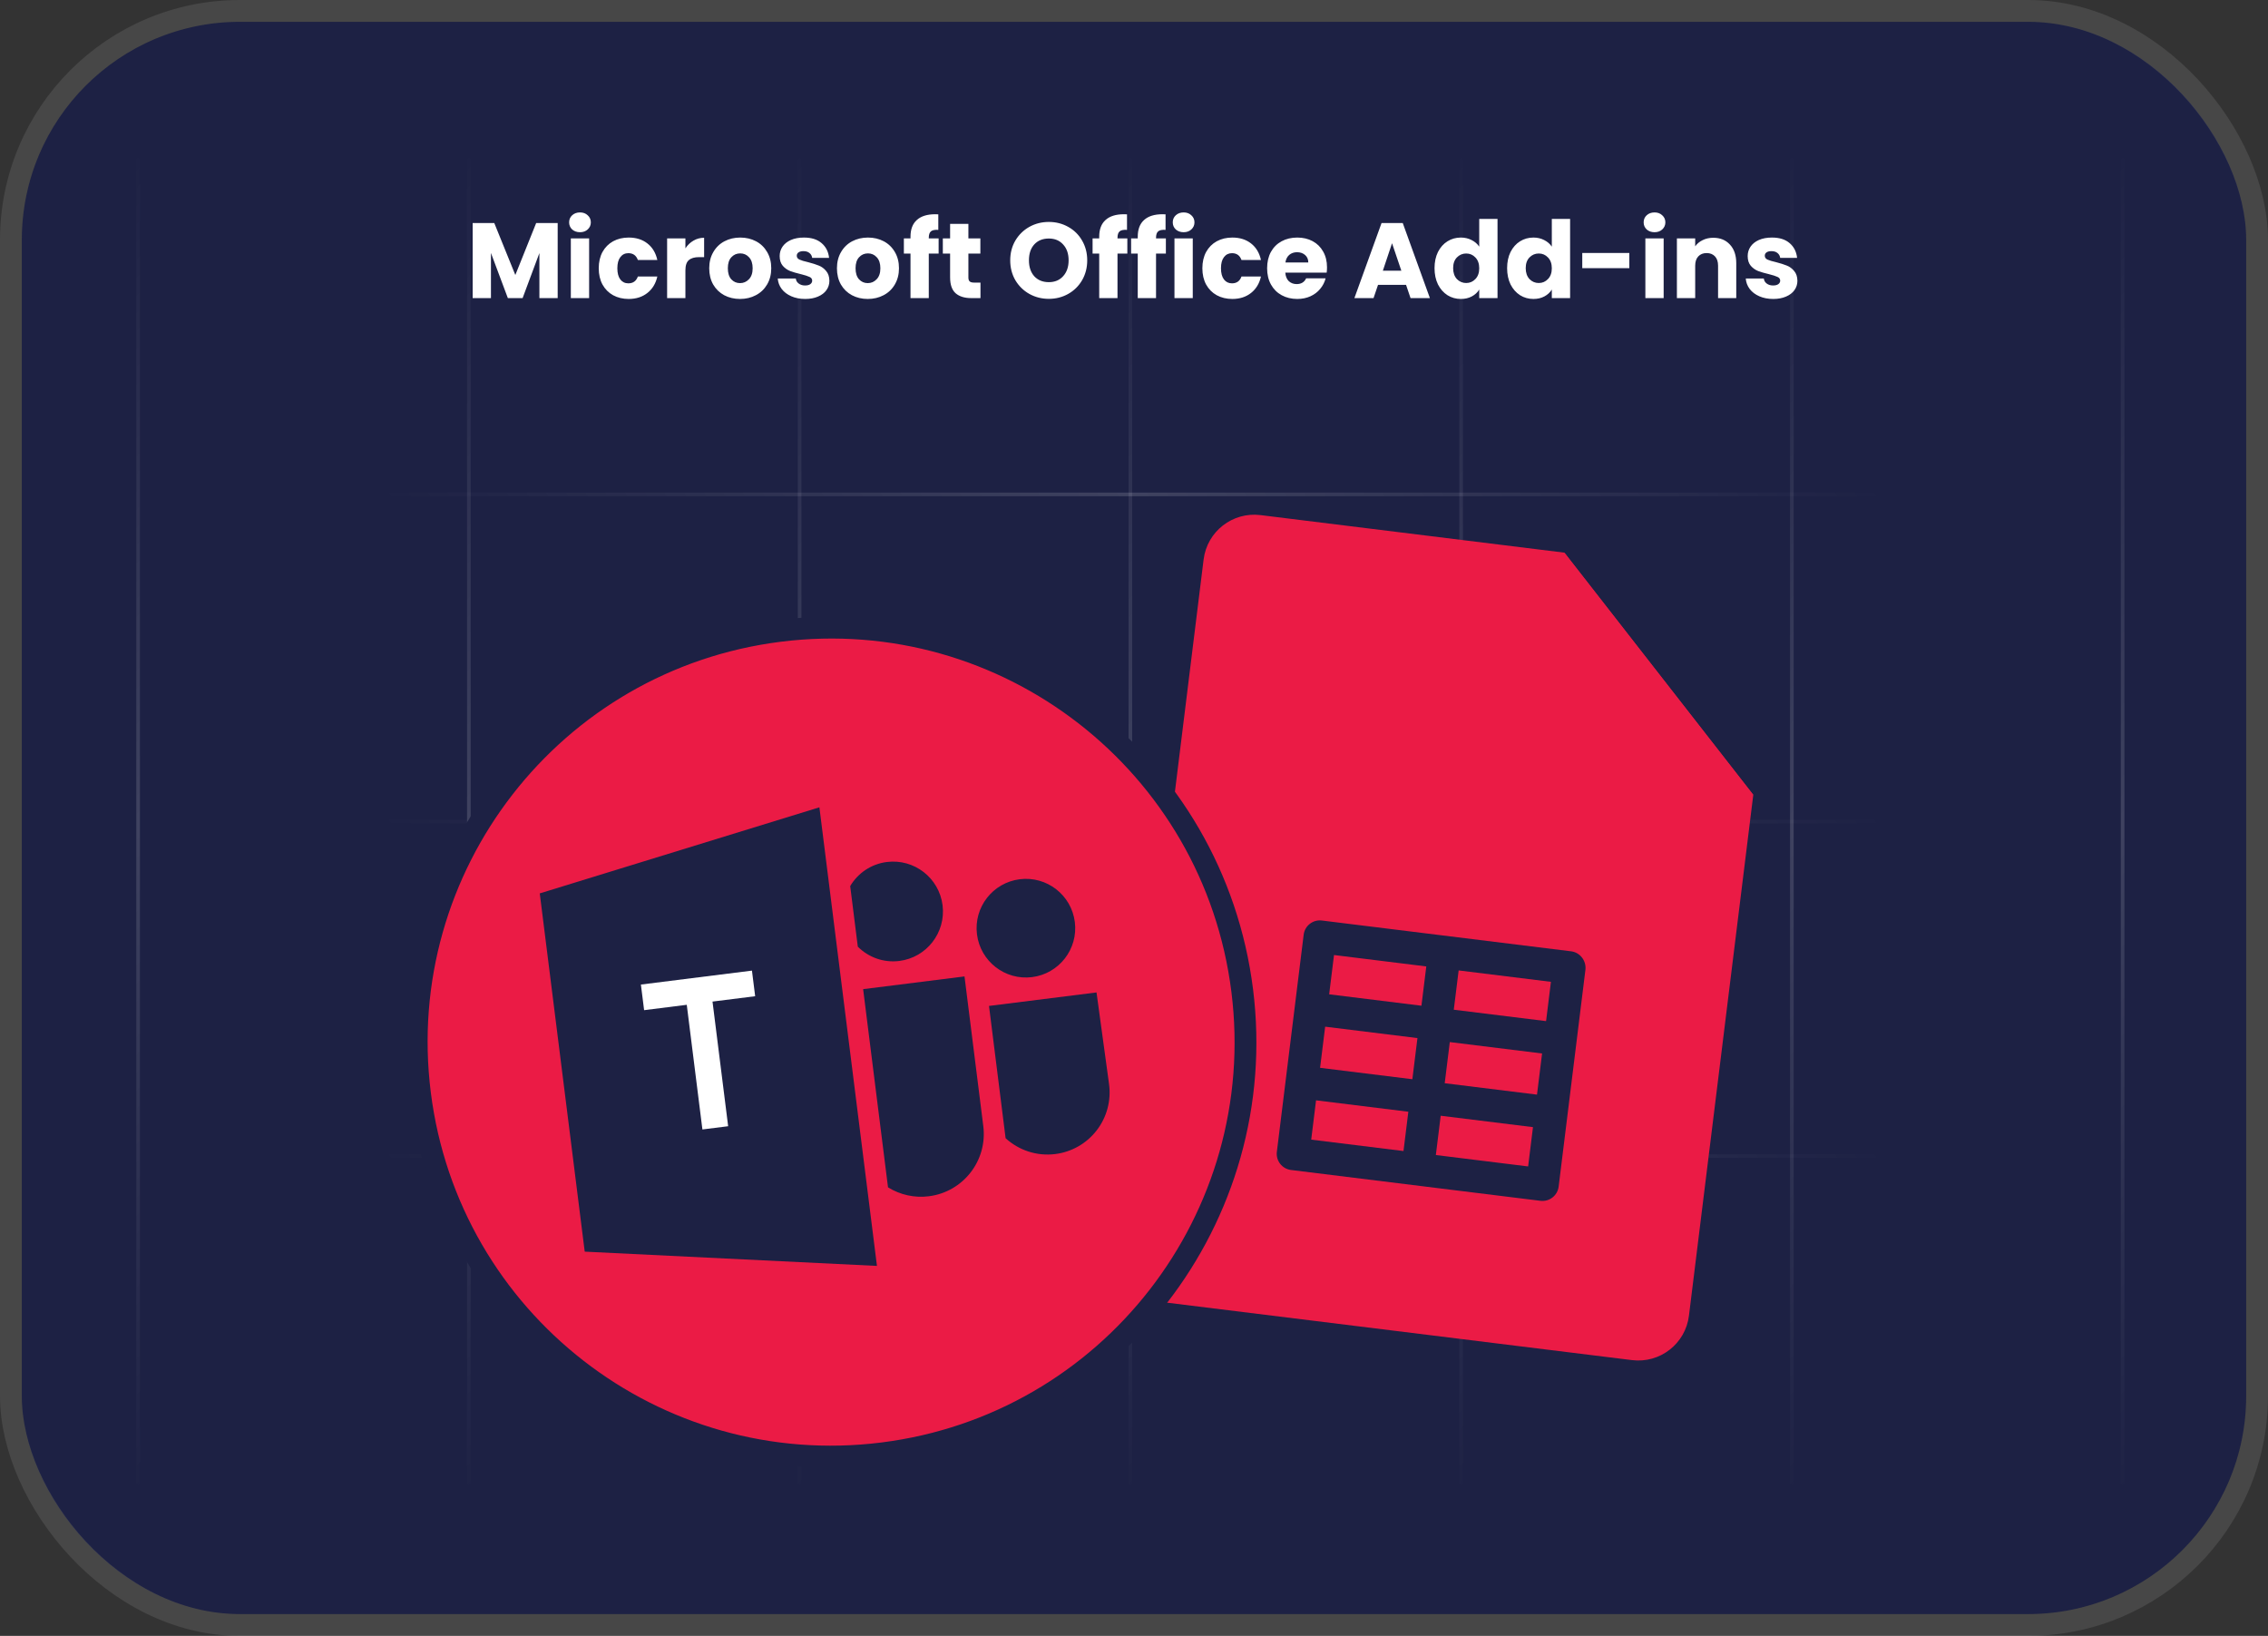
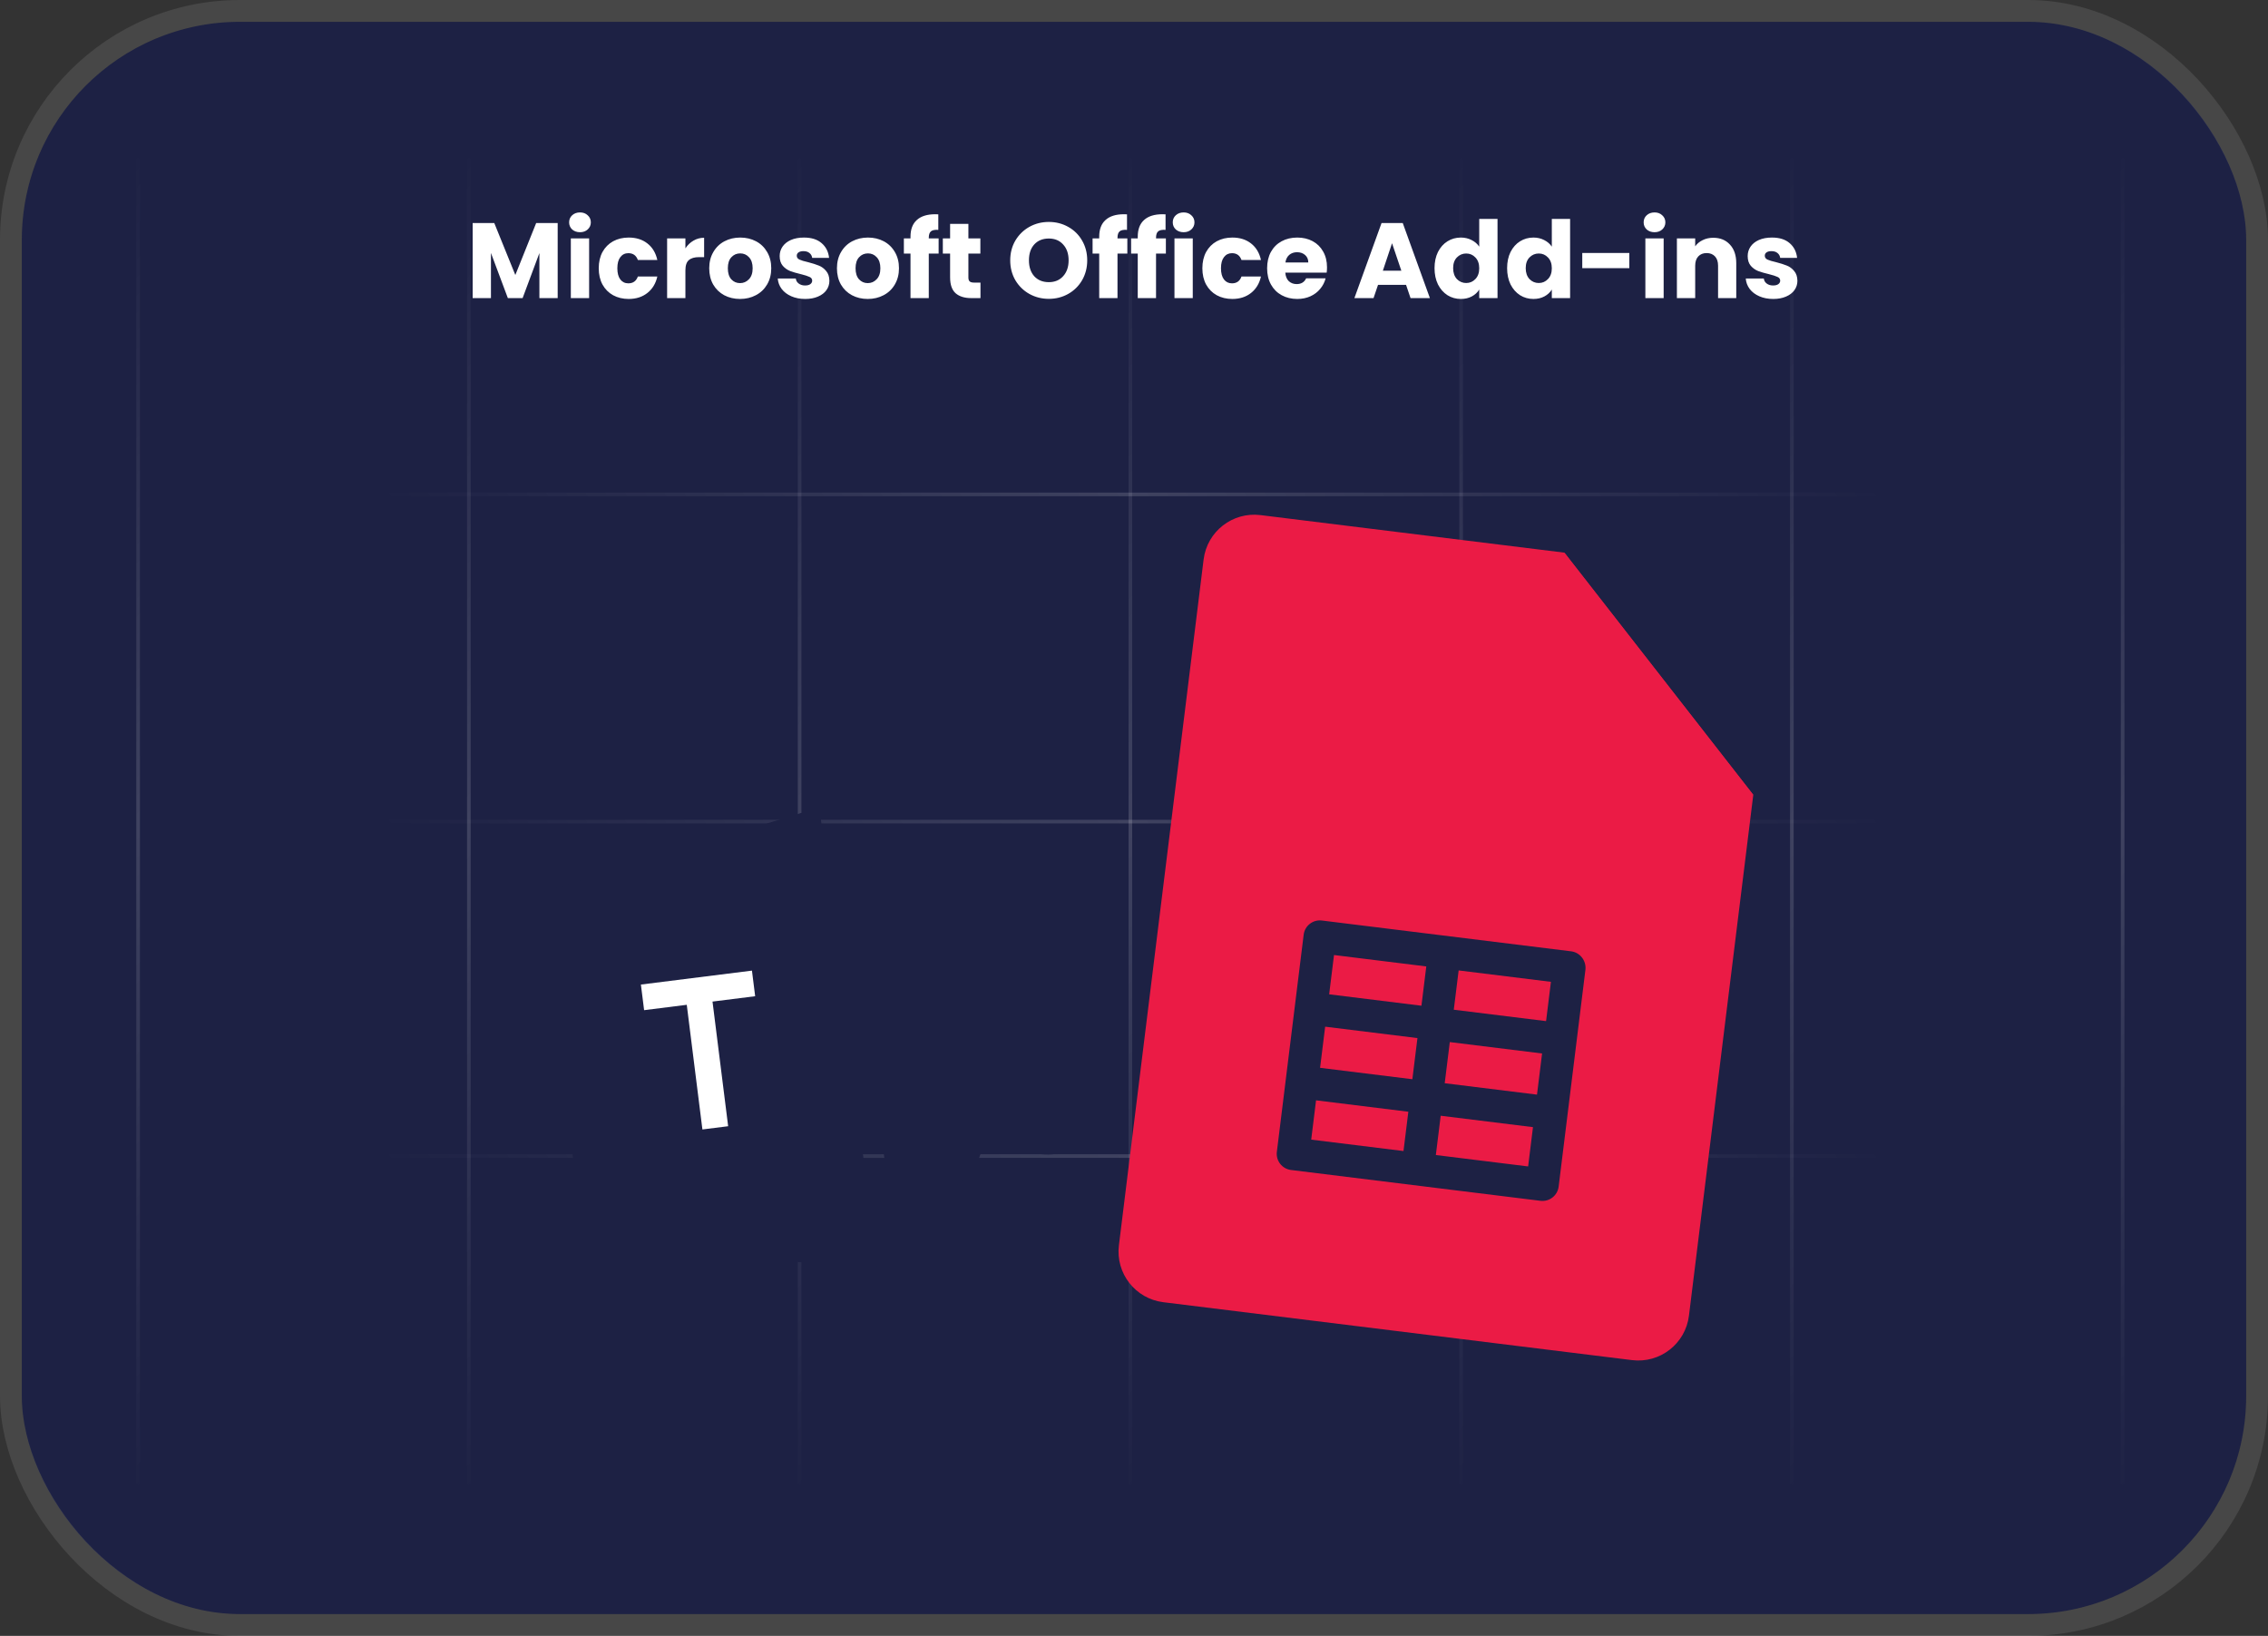
<svg xmlns="http://www.w3.org/2000/svg" width="312" height="225" viewBox="0 0 312 225" fill="none">
  <rect x="0" y="0" width="312" height="225" fill="#333333" stroke="none" />
  <g clip-path="url(#clip0_575_1753)">
    <rect x="3" y="3" width="306" height="219" rx="30" fill="#1D2144" />
    <path d="M19 22L19 204" stroke="url(#paint0_radial_575_1753)" stroke-opacity="0.15" stroke-width="0.5" stroke-linecap="round" />
    <path d="M64.5 22L64.5 204" stroke="url(#paint1_radial_575_1753)" stroke-opacity="0.15" stroke-width="0.5" stroke-linecap="round" />
    <path d="M110 22L110 204" stroke="url(#paint2_radial_575_1753)" stroke-opacity="0.15" stroke-width="0.5" stroke-linecap="round" />
    <path d="M155.5 22L155.5 204" stroke="url(#paint3_radial_575_1753)" stroke-opacity="0.15" stroke-width="0.5" stroke-linecap="round" />
    <path d="M201 22L201 204" stroke="url(#paint4_radial_575_1753)" stroke-opacity="0.15" stroke-width="0.5" stroke-linecap="round" />
    <path d="M246.5 22L246.5 204" stroke="url(#paint5_radial_575_1753)" stroke-opacity="0.15" stroke-width="0.5" stroke-linecap="round" />
    <path d="M292 22L292 204" stroke="url(#paint6_radial_575_1753)" stroke-opacity="0.15" stroke-width="0.5" stroke-linecap="round" />
    <path d="M2 159L309 159" stroke="url(#paint7_radial_575_1753)" stroke-opacity="0.15" stroke-width="0.5" stroke-linecap="round" />
    <path d="M2 113L309 113" stroke="url(#paint8_radial_575_1753)" stroke-opacity="0.15" stroke-width="0.5" stroke-linecap="round" />
    <path d="M2 68L309 68" stroke="url(#paint9_radial_575_1753)" stroke-opacity="0.15" stroke-width="0.5" stroke-linecap="round" />
    <path d="M76.718 30.672V41H74.203V34.806L71.893 41H69.863L67.538 34.792V41H65.022V30.672H67.994L70.892 37.822L73.761 30.672H76.718ZM79.792 31.938C79.351 31.938 78.988 31.81 78.704 31.555C78.429 31.29 78.292 30.967 78.292 30.584C78.292 30.192 78.429 29.868 78.704 29.613C78.988 29.349 79.351 29.216 79.792 29.216C80.224 29.216 80.577 29.349 80.852 29.613C81.136 29.868 81.278 30.192 81.278 30.584C81.278 30.967 81.136 31.29 80.852 31.555C80.577 31.81 80.224 31.938 79.792 31.938ZM81.043 32.791V41H78.527V32.791H81.043ZM82.366 36.895C82.366 36.042 82.537 35.297 82.881 34.659C83.234 34.022 83.719 33.531 84.337 33.188C84.965 32.845 85.681 32.673 86.485 32.673C87.515 32.673 88.373 32.943 89.059 33.482C89.756 34.022 90.212 34.782 90.428 35.763H87.75C87.525 35.135 87.088 34.821 86.441 34.821C85.98 34.821 85.612 35.003 85.338 35.365C85.063 35.719 84.926 36.229 84.926 36.895C84.926 37.562 85.063 38.077 85.338 38.44C85.612 38.793 85.98 38.97 86.441 38.97C87.088 38.97 87.525 38.656 87.75 38.028H90.428C90.212 38.989 89.756 39.745 89.059 40.294C88.363 40.843 87.505 41.118 86.485 41.118C85.681 41.118 84.965 40.946 84.337 40.603C83.719 40.26 83.234 39.769 82.881 39.132C82.537 38.494 82.366 37.749 82.366 36.895ZM94.289 34.159C94.583 33.708 94.951 33.355 95.392 33.1C95.834 32.835 96.324 32.703 96.864 32.703V35.365H96.172C95.544 35.365 95.074 35.503 94.76 35.777C94.446 36.042 94.289 36.513 94.289 37.19V41H91.773V32.791H94.289V34.159ZM101.803 41.118C100.998 41.118 100.273 40.946 99.625 40.603C98.988 40.26 98.483 39.769 98.11 39.132C97.747 38.494 97.566 37.749 97.566 36.895C97.566 36.052 97.752 35.312 98.125 34.674C98.498 34.027 99.007 33.531 99.655 33.188C100.302 32.845 101.028 32.673 101.832 32.673C102.636 32.673 103.362 32.845 104.009 33.188C104.657 33.531 105.167 34.027 105.539 34.674C105.912 35.312 106.098 36.052 106.098 36.895C106.098 37.739 105.907 38.484 105.525 39.132C105.152 39.769 104.637 40.26 103.98 40.603C103.333 40.946 102.607 41.118 101.803 41.118ZM101.803 38.94C102.283 38.94 102.69 38.764 103.024 38.411C103.367 38.058 103.539 37.553 103.539 36.895C103.539 36.238 103.372 35.733 103.038 35.38C102.715 35.027 102.313 34.851 101.832 34.851C101.342 34.851 100.935 35.027 100.611 35.38C100.287 35.724 100.126 36.229 100.126 36.895C100.126 37.553 100.283 38.058 100.596 38.411C100.92 38.764 101.322 38.94 101.803 38.94ZM110.773 41.118C110.057 41.118 109.419 40.995 108.86 40.75C108.301 40.505 107.86 40.171 107.536 39.749C107.212 39.318 107.031 38.837 106.992 38.308H109.478C109.507 38.592 109.64 38.823 109.875 38.999C110.111 39.176 110.4 39.264 110.743 39.264C111.057 39.264 111.297 39.205 111.464 39.087C111.641 38.96 111.729 38.798 111.729 38.602C111.729 38.367 111.606 38.195 111.361 38.087C111.116 37.969 110.719 37.842 110.169 37.705C109.581 37.567 109.091 37.425 108.698 37.278C108.306 37.121 107.968 36.881 107.683 36.557C107.399 36.224 107.257 35.777 107.257 35.218C107.257 34.748 107.384 34.321 107.639 33.938C107.904 33.546 108.286 33.237 108.787 33.012C109.297 32.786 109.9 32.673 110.596 32.673C111.626 32.673 112.435 32.928 113.023 33.438C113.622 33.948 113.965 34.625 114.053 35.468H111.729C111.69 35.184 111.562 34.959 111.346 34.792C111.14 34.625 110.866 34.542 110.522 34.542C110.228 34.542 110.003 34.6 109.846 34.718C109.689 34.826 109.61 34.978 109.61 35.174C109.61 35.41 109.733 35.586 109.978 35.704C110.233 35.822 110.625 35.939 111.155 36.057C111.763 36.214 112.258 36.371 112.641 36.528C113.023 36.675 113.357 36.92 113.641 37.263C113.936 37.597 114.088 38.048 114.097 38.617C114.097 39.097 113.96 39.529 113.685 39.911C113.421 40.284 113.033 40.578 112.523 40.794C112.023 41.01 111.44 41.118 110.773 41.118ZM119.373 41.118C118.569 41.118 117.843 40.946 117.196 40.603C116.558 40.26 116.053 39.769 115.681 39.132C115.318 38.494 115.136 37.749 115.136 36.895C115.136 36.052 115.323 35.312 115.695 34.674C116.068 34.027 116.578 33.531 117.225 33.188C117.873 32.845 118.598 32.673 119.403 32.673C120.207 32.673 120.933 32.845 121.58 33.188C122.227 33.531 122.737 34.027 123.11 34.674C123.483 35.312 123.669 36.052 123.669 36.895C123.669 37.739 123.478 38.484 123.095 39.132C122.723 39.769 122.208 40.26 121.551 40.603C120.903 40.946 120.177 41.118 119.373 41.118ZM119.373 38.94C119.854 38.94 120.261 38.764 120.594 38.411C120.938 38.058 121.109 37.553 121.109 36.895C121.109 36.238 120.942 35.733 120.609 35.38C120.285 35.027 119.883 34.851 119.403 34.851C118.912 34.851 118.505 35.027 118.182 35.38C117.858 35.724 117.696 36.229 117.696 36.895C117.696 37.553 117.853 38.058 118.167 38.411C118.491 38.764 118.893 38.94 119.373 38.94ZM129.123 34.88H127.769V41H125.254V34.88H124.342V32.791H125.254V32.556C125.254 31.545 125.543 30.78 126.122 30.261C126.7 29.731 127.549 29.466 128.667 29.466C128.853 29.466 128.99 29.471 129.079 29.481V31.614C128.598 31.585 128.26 31.653 128.064 31.82C127.867 31.987 127.769 32.286 127.769 32.717V32.791H129.123V34.88ZM134.88 38.867V41H133.6C132.688 41 131.977 40.779 131.467 40.338C130.957 39.887 130.702 39.156 130.702 38.146V34.88H129.702V32.791H130.702V30.79H133.218V32.791H134.865V34.88H133.218V38.175C133.218 38.421 133.277 38.597 133.394 38.705C133.512 38.813 133.708 38.867 133.983 38.867H134.88ZM144.283 41.103C143.312 41.103 142.42 40.877 141.606 40.426C140.802 39.975 140.159 39.347 139.679 38.543C139.208 37.729 138.972 36.817 138.972 35.807C138.972 34.797 139.208 33.889 139.679 33.085C140.159 32.281 140.802 31.653 141.606 31.202C142.42 30.751 143.312 30.525 144.283 30.525C145.254 30.525 146.142 30.751 146.946 31.202C147.76 31.653 148.398 32.281 148.859 33.085C149.329 33.889 149.565 34.797 149.565 35.807C149.565 36.817 149.329 37.729 148.859 38.543C148.388 39.347 147.75 39.975 146.946 40.426C146.142 40.877 145.254 41.103 144.283 41.103ZM144.283 38.808C145.107 38.808 145.764 38.533 146.255 37.984C146.755 37.435 147.005 36.709 147.005 35.807C147.005 34.895 146.755 34.169 146.255 33.63C145.764 33.08 145.107 32.806 144.283 32.806C143.45 32.806 142.783 33.075 142.283 33.615C141.792 34.154 141.547 34.885 141.547 35.807C141.547 36.719 141.792 37.45 142.283 37.999C142.783 38.538 143.45 38.808 144.283 38.808ZM155.084 34.88H153.73V41H151.214V34.88H150.302V32.791H151.214V32.556C151.214 31.545 151.504 30.78 152.082 30.261C152.661 29.731 153.509 29.466 154.627 29.466C154.814 29.466 154.951 29.471 155.039 29.481V31.614C154.559 31.585 154.22 31.653 154.024 31.82C153.828 31.987 153.73 32.286 153.73 32.717V32.791H155.084V34.88ZM160.385 34.88H159.031V41H156.516V34.88H155.604V32.791H156.516V32.556C156.516 31.545 156.805 30.78 157.384 30.261C157.962 29.731 158.811 29.466 159.929 29.466C160.115 29.466 160.252 29.471 160.341 29.481V31.614C159.86 31.585 159.522 31.653 159.326 31.82C159.129 31.987 159.031 32.286 159.031 32.717V32.791H160.385V34.88ZM162.832 31.938C162.391 31.938 162.028 31.81 161.743 31.555C161.469 31.29 161.332 30.967 161.332 30.584C161.332 30.192 161.469 29.868 161.743 29.613C162.028 29.349 162.391 29.216 162.832 29.216C163.264 29.216 163.617 29.349 163.891 29.613C164.176 29.868 164.318 30.192 164.318 30.584C164.318 30.967 164.176 31.29 163.891 31.555C163.617 31.81 163.264 31.938 162.832 31.938ZM164.083 32.791V41H161.567V32.791H164.083ZM165.405 36.895C165.405 36.042 165.577 35.297 165.92 34.659C166.273 34.022 166.759 33.531 167.377 33.188C168.005 32.845 168.72 32.673 169.525 32.673C170.555 32.673 171.413 32.943 172.099 33.482C172.796 34.022 173.252 34.782 173.467 35.763H170.79C170.564 35.135 170.128 34.821 169.481 34.821C169.02 34.821 168.652 35.003 168.377 35.365C168.103 35.719 167.965 36.229 167.965 36.895C167.965 37.562 168.103 38.077 168.377 38.44C168.652 38.793 169.02 38.97 169.481 38.97C170.128 38.97 170.564 38.656 170.79 38.028H173.467C173.252 38.989 172.796 39.745 172.099 40.294C171.403 40.843 170.545 41.118 169.525 41.118C168.72 41.118 168.005 40.946 167.377 40.603C166.759 40.26 166.273 39.769 165.92 39.132C165.577 38.494 165.405 37.749 165.405 36.895ZM182.551 36.763C182.551 36.998 182.537 37.244 182.507 37.499H176.814C176.853 38.009 177.015 38.401 177.299 38.676C177.594 38.94 177.952 39.073 178.373 39.073C179.001 39.073 179.437 38.808 179.683 38.278H182.36C182.223 38.818 181.973 39.303 181.61 39.735C181.257 40.166 180.81 40.505 180.271 40.75C179.732 40.995 179.128 41.118 178.462 41.118C177.657 41.118 176.941 40.946 176.314 40.603C175.686 40.26 175.196 39.769 174.842 39.132C174.489 38.494 174.313 37.749 174.313 36.895C174.313 36.042 174.485 35.297 174.828 34.659C175.181 34.022 175.671 33.531 176.299 33.188C176.927 32.845 177.647 32.673 178.462 32.673C179.256 32.673 179.962 32.84 180.58 33.173C181.198 33.507 181.678 33.983 182.022 34.6C182.375 35.218 182.551 35.939 182.551 36.763ZM179.977 36.101C179.977 35.669 179.83 35.326 179.535 35.071C179.241 34.816 178.873 34.689 178.432 34.689C178.01 34.689 177.652 34.811 177.358 35.056C177.074 35.302 176.897 35.65 176.829 36.101H179.977ZM193.425 39.176H189.571L188.953 41H186.319L190.056 30.672H192.969L196.706 41H194.043L193.425 39.176ZM192.778 37.234L191.498 33.453L190.233 37.234H192.778ZM197.343 36.881C197.343 36.037 197.5 35.297 197.814 34.659C198.137 34.022 198.574 33.531 199.123 33.188C199.672 32.845 200.285 32.673 200.962 32.673C201.501 32.673 201.992 32.786 202.433 33.012C202.884 33.237 203.237 33.541 203.492 33.924V30.113H206.008V41H203.492V39.823C203.257 40.215 202.918 40.529 202.477 40.765C202.046 41 201.54 41.118 200.962 41.118C200.285 41.118 199.672 40.946 199.123 40.603C198.574 40.25 198.137 39.754 197.814 39.117C197.5 38.47 197.343 37.724 197.343 36.881ZM203.492 36.895C203.492 36.268 203.316 35.773 202.963 35.41C202.619 35.047 202.198 34.865 201.697 34.865C201.197 34.865 200.771 35.047 200.417 35.41C200.074 35.763 199.903 36.253 199.903 36.881C199.903 37.508 200.074 38.009 200.417 38.381C200.771 38.744 201.197 38.926 201.697 38.926C202.198 38.926 202.619 38.744 202.963 38.381C203.316 38.019 203.492 37.523 203.492 36.895ZM207.328 36.881C207.328 36.037 207.485 35.297 207.798 34.659C208.122 34.022 208.558 33.531 209.108 33.188C209.657 32.845 210.27 32.673 210.947 32.673C211.486 32.673 211.976 32.786 212.418 33.012C212.869 33.237 213.222 33.541 213.477 33.924V30.113H215.993V41H213.477V39.823C213.242 40.215 212.903 40.529 212.462 40.765C212.03 41 211.525 41.118 210.947 41.118C210.27 41.118 209.657 40.946 209.108 40.603C208.558 40.25 208.122 39.754 207.798 39.117C207.485 38.47 207.328 37.724 207.328 36.881ZM213.477 36.895C213.477 36.268 213.301 35.773 212.947 35.41C212.604 35.047 212.182 34.865 211.682 34.865C211.182 34.865 210.755 35.047 210.402 35.41C210.059 35.763 209.887 36.253 209.887 36.881C209.887 37.508 210.059 38.009 210.402 38.381C210.755 38.744 211.182 38.926 211.682 38.926C212.182 38.926 212.604 38.744 212.947 38.381C213.301 38.019 213.477 37.523 213.477 36.895ZM224.139 34.792V36.881H217.666V34.792H224.139ZM227.612 31.938C227.17 31.938 226.808 31.81 226.523 31.555C226.248 31.29 226.111 30.967 226.111 30.584C226.111 30.192 226.248 29.868 226.523 29.613C226.808 29.349 227.17 29.216 227.612 29.216C228.043 29.216 228.396 29.349 228.671 29.613C228.955 29.868 229.098 30.192 229.098 30.584C229.098 30.967 228.955 31.29 228.671 31.555C228.396 31.81 228.043 31.938 227.612 31.938ZM228.862 32.791V41H226.347V32.791H228.862ZM235.687 32.703C236.648 32.703 237.413 33.017 237.982 33.644C238.561 34.262 238.85 35.115 238.85 36.204V41H236.349V36.542C236.349 35.993 236.207 35.566 235.923 35.263C235.638 34.959 235.256 34.806 234.775 34.806C234.295 34.806 233.912 34.959 233.628 35.263C233.343 35.566 233.201 35.993 233.201 36.542V41H230.685V32.791H233.201V33.88C233.456 33.517 233.799 33.232 234.231 33.026C234.662 32.811 235.148 32.703 235.687 32.703ZM243.938 41.118C243.222 41.118 242.584 40.995 242.025 40.75C241.466 40.505 241.025 40.171 240.701 39.749C240.378 39.318 240.196 38.837 240.157 38.308H242.643C242.673 38.592 242.805 38.823 243.04 38.999C243.276 39.176 243.565 39.264 243.908 39.264C244.222 39.264 244.463 39.205 244.629 39.087C244.806 38.96 244.894 38.798 244.894 38.602C244.894 38.367 244.772 38.195 244.526 38.087C244.281 37.969 243.884 37.842 243.335 37.705C242.746 37.567 242.256 37.425 241.864 37.278C241.471 37.121 241.133 36.881 240.848 36.557C240.564 36.224 240.422 35.777 240.422 35.218C240.422 34.748 240.549 34.321 240.804 33.938C241.069 33.546 241.452 33.237 241.952 33.012C242.462 32.786 243.065 32.673 243.761 32.673C244.791 32.673 245.6 32.928 246.189 33.438C246.787 33.948 247.13 34.625 247.219 35.468H244.894C244.855 35.184 244.727 34.959 244.512 34.792C244.306 34.625 244.031 34.542 243.688 34.542C243.394 34.542 243.168 34.6 243.011 34.718C242.854 34.826 242.776 34.978 242.776 35.174C242.776 35.41 242.898 35.586 243.143 35.704C243.398 35.822 243.791 35.939 244.32 36.057C244.928 36.214 245.424 36.371 245.806 36.528C246.189 36.675 246.522 36.92 246.807 37.263C247.101 37.597 247.253 38.048 247.263 38.617C247.263 39.097 247.125 39.529 246.851 39.911C246.586 40.284 246.199 40.578 245.689 40.794C245.188 41.01 244.605 41.118 243.938 41.118Z" fill="white" />
    <g clip-path="url(#clip1_575_1753)">
      <path d="M241.191 109.323L232.342 180.958C231.865 184.815 228.365 187.546 224.507 187.069L160.036 179.105C156.179 178.628 153.448 175.128 153.925 171.271L165.575 76.959C166.052 73.101 169.552 70.371 173.409 70.847L215.204 76.01L241.191 109.323Z" fill="#EB1B45" />
      <path d="M216.133 130.843L181.841 126.607C180.612 126.455 179.493 127.328 179.341 128.557L175.652 158.419C175.5 159.649 176.373 160.768 177.603 160.92L211.915 165.158C213.145 165.31 214.264 164.437 214.416 163.208L218.102 133.367C218.233 132.135 217.362 130.995 216.133 130.843ZM182.297 141.209L194.992 142.777L194.293 148.436L181.598 146.868L182.297 141.209ZM199.443 143.327L212.138 144.895L211.439 150.554L198.744 148.986L199.443 143.327ZM212.688 140.444L199.992 138.876L200.66 133.472L213.355 135.04L212.688 140.444ZM196.209 132.922L195.542 138.326L182.847 136.758L183.514 131.354L196.209 132.922ZM181.045 151.339L193.741 152.908L193.073 158.312L180.378 156.744L181.045 151.339ZM197.524 158.862L198.191 153.458L210.886 155.026L210.219 160.43L197.524 158.862Z" fill="#1D2144" />
      <path d="M241.191 109.323L218.513 106.522C214.656 106.045 211.926 102.545 212.402 98.688L215.203 76.01L241.191 109.323Z" fill="#EB1B45" />
    </g>
    <g clip-path="url(#clip2_575_1753)">
-       <path d="M170.887 136.231C174.809 167.466 152.667 195.966 121.432 199.888C90.197 203.809 61.697 181.667 57.775 150.432C53.854 119.197 75.996 90.697 107.231 86.775C138.466 82.854 166.966 104.996 170.887 136.231Z" fill="#EB1B45" stroke="#1D2144" stroke-width="3" />
      <path d="M80.438 172.151L120.64 174.113L112.721 111.038L74.252 122.878L80.438 172.151ZM122.161 163.307C123.837 164.348 125.82 164.781 127.778 164.533C132.509 163.939 135.862 159.622 135.268 154.892L132.683 134.297L118.738 136.047L122.161 163.307ZM123.715 132.169C127.473 131.697 130.138 128.267 129.666 124.508C129.194 120.75 125.765 118.085 122.006 118.557C119.818 118.832 118.002 120.11 116.959 121.871L118.005 130.205C119.451 131.654 121.527 132.443 123.715 132.169ZM150.844 136.499L136.054 138.356L138.337 156.548C140.122 158.182 142.585 159.052 145.171 158.727C146.291 158.587 147.372 158.225 148.352 157.664C149.331 157.103 150.19 156.353 150.878 155.457C151.566 154.562 152.069 153.539 152.359 152.448C152.649 151.357 152.719 150.219 152.566 149.1L150.844 136.499Z" fill="#1D2144" />
      <path d="M141.975 134.393C145.693 133.926 148.328 130.534 147.861 126.817C147.394 123.099 144.002 120.464 140.285 120.93C136.567 121.397 133.932 124.789 134.399 128.507C134.865 132.224 138.257 134.86 141.975 134.393Z" fill="#1D2144" />
      <path d="M103.885 137.019L98.017 137.756L100.169 154.9L96.628 155.344L94.476 138.2L88.608 138.937L88.166 135.415L103.443 133.497L103.885 137.019Z" fill="white" />
    </g>
  </g>
  <rect x="1.5" y="1.5" width="309" height="222" rx="31.5" stroke="white" stroke-opacity="0.1" stroke-width="3" />
  <defs>
    <radialGradient id="paint0_radial_575_1753" cx="0" cy="0" r="1" gradientUnits="userSpaceOnUse" gradientTransform="translate(19.5 113) rotate(42.785) scale(64.041 11655.5)">
      <stop stop-color="white" />
      <stop offset="1" stop-color="white" stop-opacity="0" />
    </radialGradient>
    <radialGradient id="paint1_radial_575_1753" cx="0" cy="0" r="1" gradientUnits="userSpaceOnUse" gradientTransform="translate(65 113) rotate(42.785) scale(64.041 11655.5)">
      <stop stop-color="white" />
      <stop offset="1" stop-color="white" stop-opacity="0" />
    </radialGradient>
    <radialGradient id="paint2_radial_575_1753" cx="0" cy="0" r="1" gradientUnits="userSpaceOnUse" gradientTransform="translate(110.5 113) rotate(42.785) scale(64.041 11655.5)">
      <stop stop-color="white" />
      <stop offset="1" stop-color="white" stop-opacity="0" />
    </radialGradient>
    <radialGradient id="paint3_radial_575_1753" cx="0" cy="0" r="1" gradientUnits="userSpaceOnUse" gradientTransform="translate(156 113) rotate(42.785) scale(64.041 11655.5)">
      <stop stop-color="white" />
      <stop offset="1" stop-color="white" stop-opacity="0" />
    </radialGradient>
    <radialGradient id="paint4_radial_575_1753" cx="0" cy="0" r="1" gradientUnits="userSpaceOnUse" gradientTransform="translate(201.5 113) rotate(42.785) scale(64.041 11655.5)">
      <stop stop-color="white" />
      <stop offset="1" stop-color="white" stop-opacity="0" />
    </radialGradient>
    <radialGradient id="paint5_radial_575_1753" cx="0" cy="0" r="1" gradientUnits="userSpaceOnUse" gradientTransform="translate(247 113) rotate(42.785) scale(64.041 11655.5)">
      <stop stop-color="white" />
      <stop offset="1" stop-color="white" stop-opacity="0" />
    </radialGradient>
    <radialGradient id="paint6_radial_575_1753" cx="0" cy="0" r="1" gradientUnits="userSpaceOnUse" gradientTransform="translate(292.5 113) rotate(42.785) scale(64.041 11655.5)">
      <stop stop-color="white" />
      <stop offset="1" stop-color="white" stop-opacity="0" />
    </radialGradient>
    <radialGradient id="paint7_radial_575_1753" cx="0" cy="0" r="1" gradientUnits="userSpaceOnUse" gradientTransform="translate(155.5 158.5) rotate(-32.641) scale(87.138 14449.3)">
      <stop stop-color="white" />
      <stop offset="1" stop-color="white" stop-opacity="0" />
    </radialGradient>
    <radialGradient id="paint8_radial_575_1753" cx="0" cy="0" r="1" gradientUnits="userSpaceOnUse" gradientTransform="translate(155.5 112.5) rotate(-32.641) scale(87.138 14449.3)">
      <stop stop-color="white" />
      <stop offset="1" stop-color="white" stop-opacity="0" />
    </radialGradient>
    <radialGradient id="paint9_radial_575_1753" cx="0" cy="0" r="1" gradientUnits="userSpaceOnUse" gradientTransform="translate(155.5 67.5) rotate(-32.641) scale(87.138 14449.3)">
      <stop stop-color="white" />
      <stop offset="1" stop-color="white" stop-opacity="0" />
    </radialGradient>
    <clipPath id="clip0_575_1753">
      <rect x="3" y="3" width="306" height="219" rx="30" fill="white" />
    </clipPath>
    <clipPath id="clip1_575_1753">
      <rect width="109.337" height="109.337" fill="white" transform="translate(151.405 68) rotate(7.042)" />
    </clipPath>
    <clipPath id="clip2_575_1753">
      <rect width="117" height="117" fill="white" transform="translate(49 92.574) rotate(-7.156)" />
    </clipPath>
  </defs>
</svg>